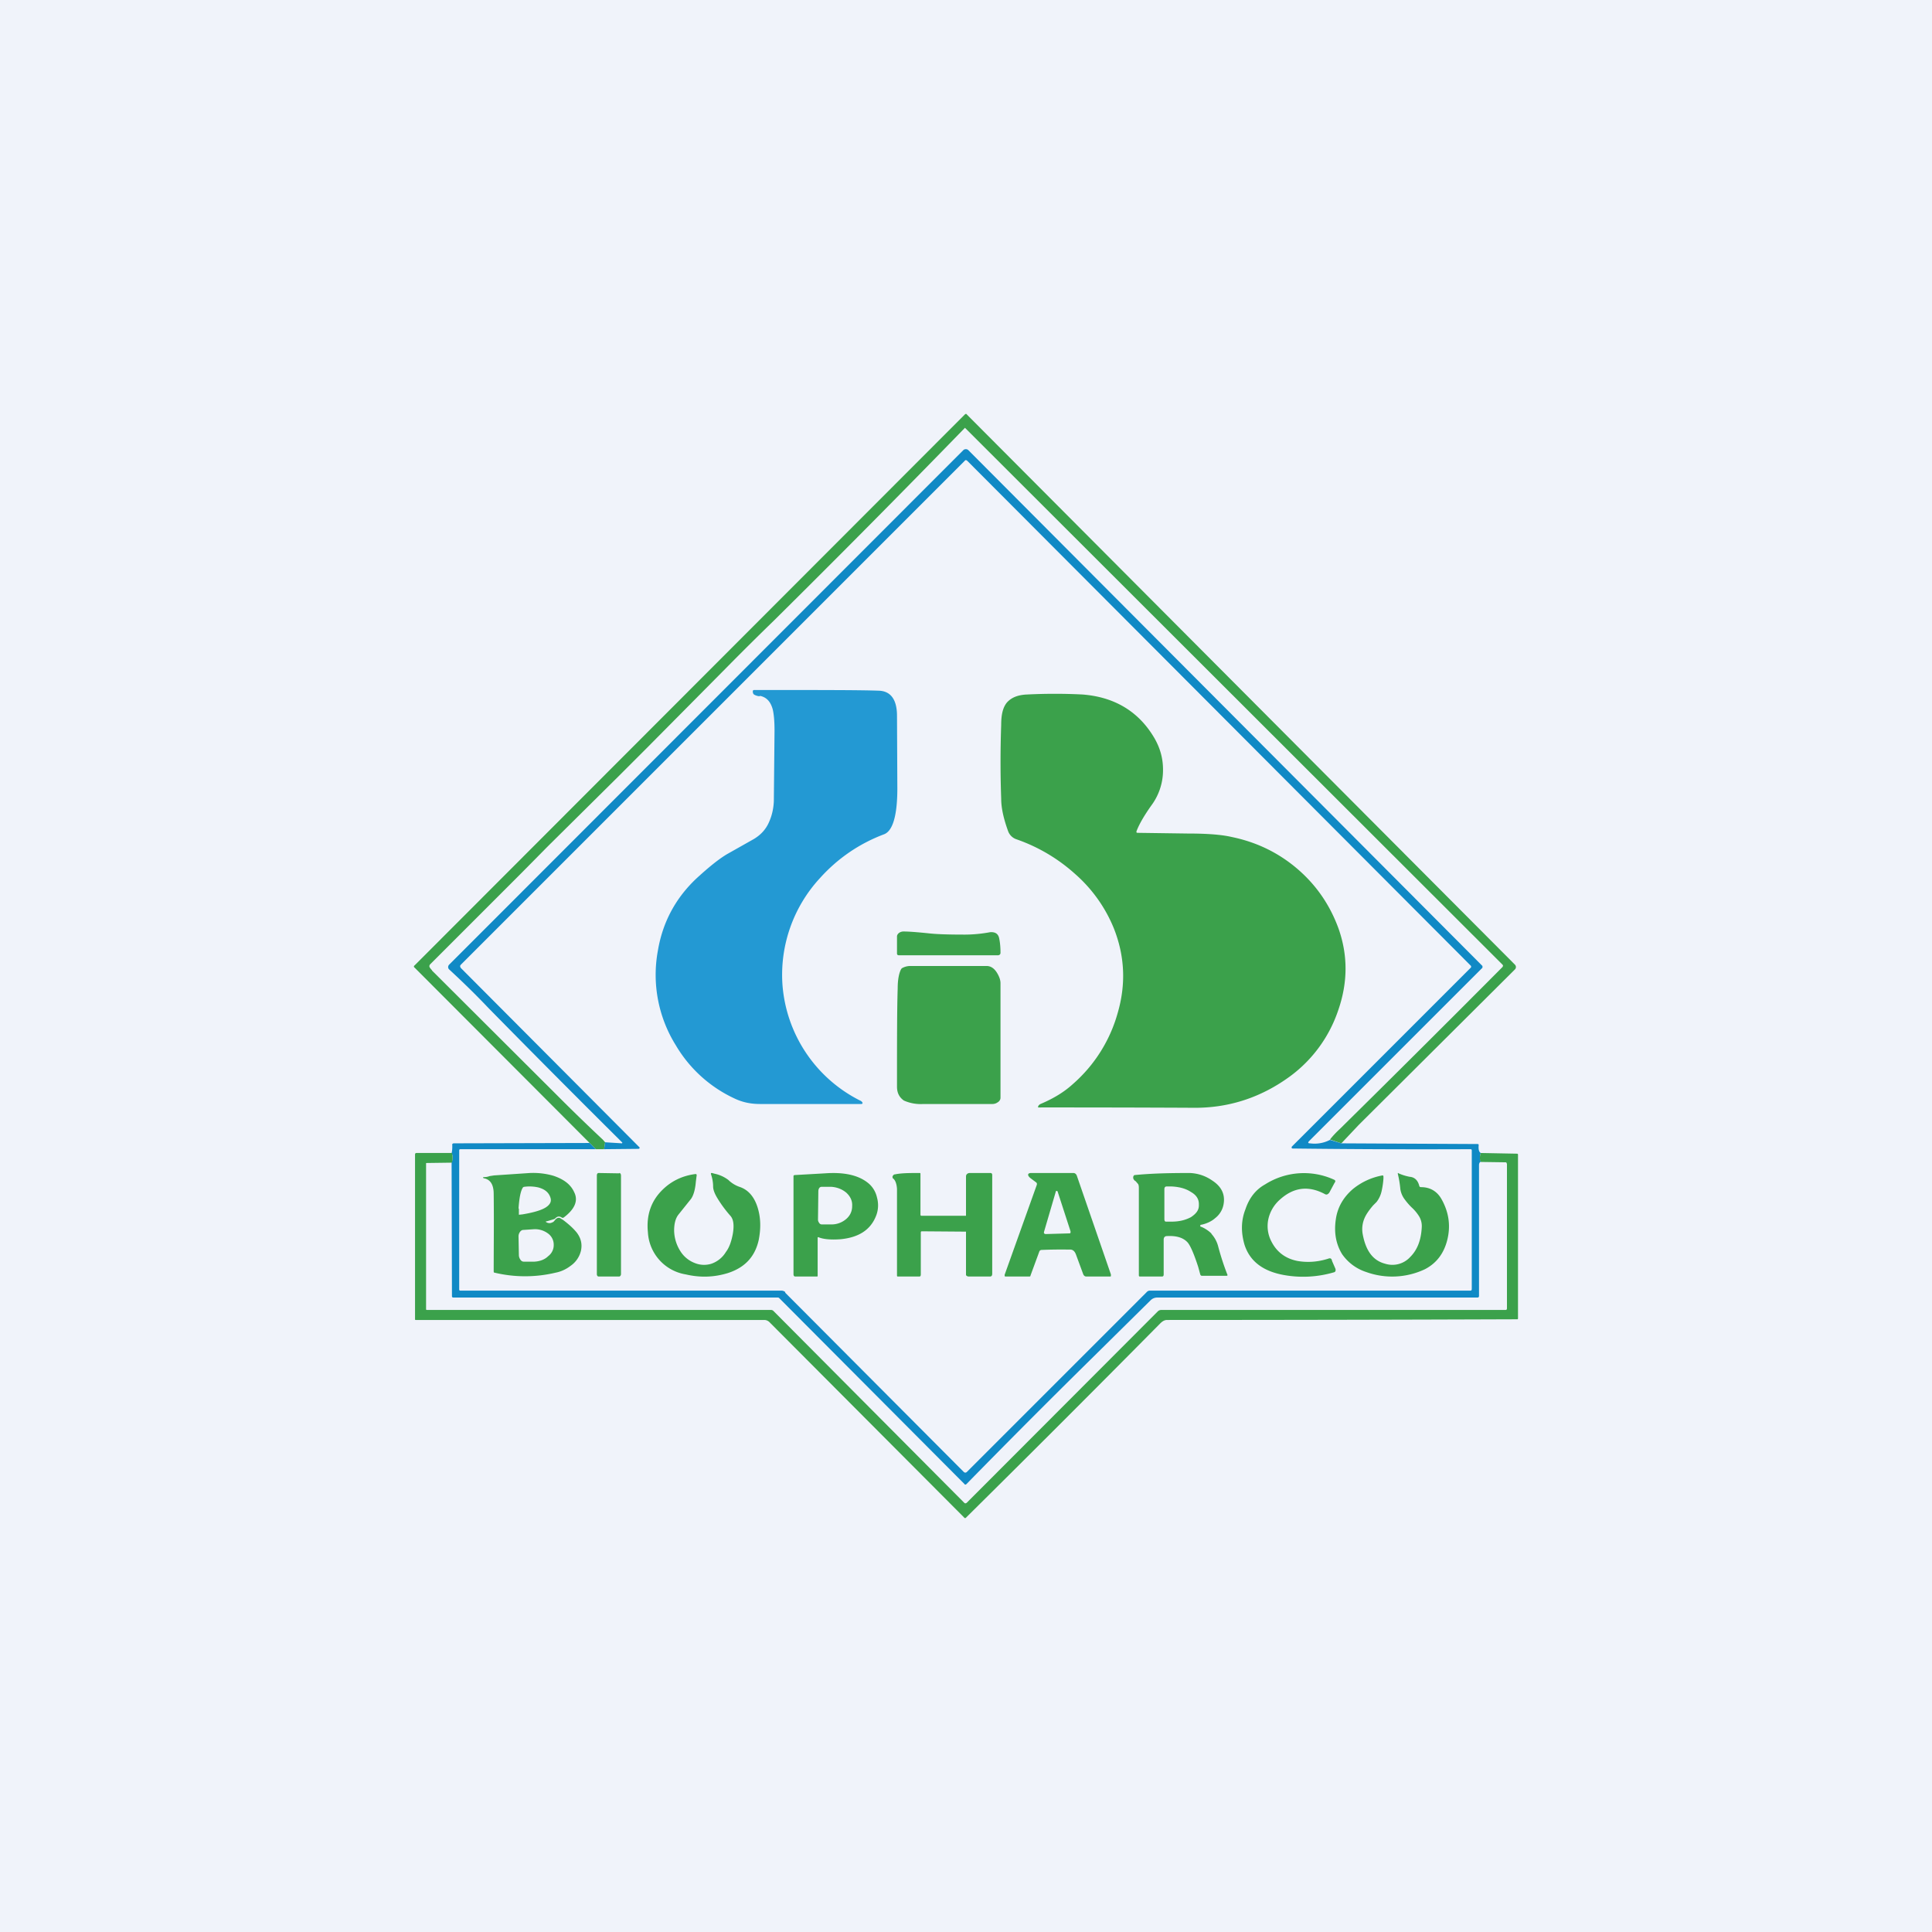
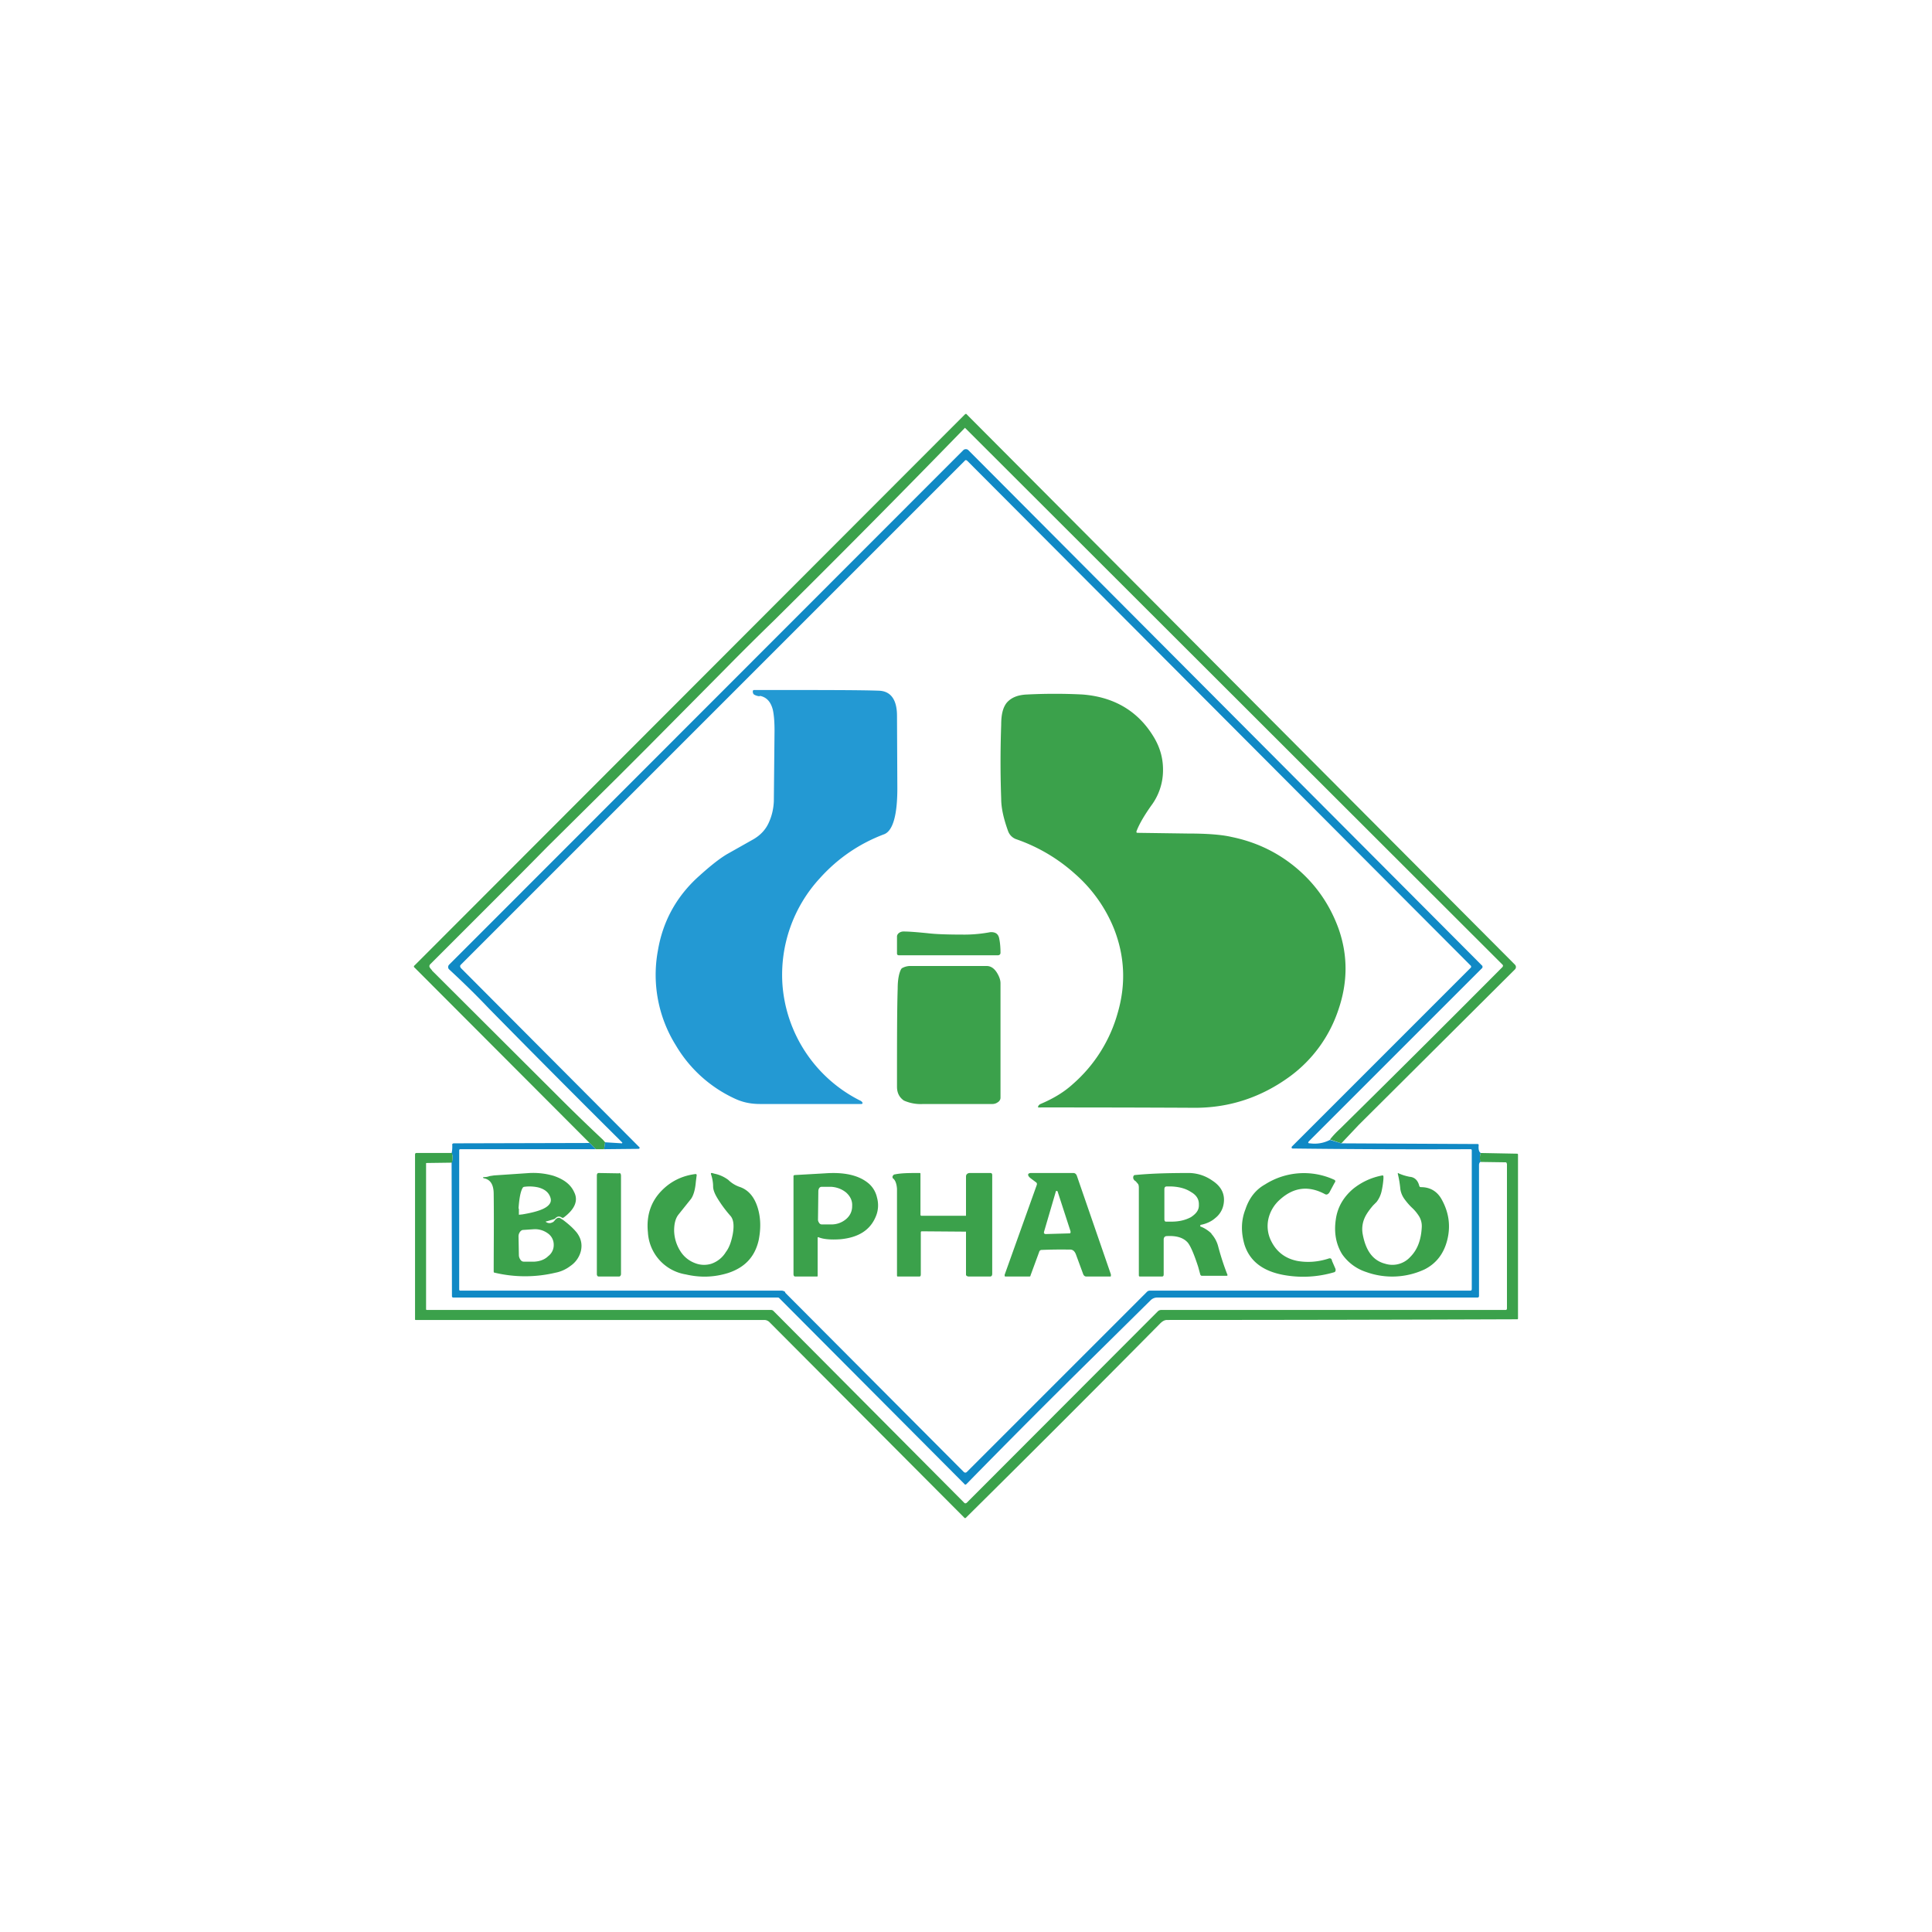
<svg xmlns="http://www.w3.org/2000/svg" width="56" height="56" viewBox="0 0 56 56">
-   <path fill="#F0F3FA" d="M0 0h56v56H0z" />
  <path d="m38.55 33.03.33.11.5-.53 4.53-4.51a.1.1 0 0 0 .03-.07.1.1 0 0 0-.03-.07L28.03 12.02c-.02-.03-.04-.03-.07 0L12.02 27.98c-.03.02-.03.05 0 .07l5.07 5.08.18.18h.24l.03-.2-.07-.08a54.2 54.2 0 0 1-1.36-1.32l-3.59-3.58v-.01a.4.4 0 0 1-.07-.09c-.01-.03 0-.05.01-.07l.25-.25 2.27-2.27.04-.04a221.14 221.14 0 0 0 .84-.85l2.08-2.06.1-.1.7-.7 2.29-2.31a87.66 87.66 0 0 1 1.41-1.4 405.92 405.92 0 0 0 5.53-5.58l.03.03 15.55 15.53c.02.02.02.04 0 .07a687.7 687.7 0 0 1-4.71 4.69c-.12.11-.22.22-.29.31Z" fill="#3BA14B" />
  <path d="m38.88 33.14-.33-.1a.96.96 0 0 1-.58.1c-.06 0-.06-.02-.03-.06l5.03-5.03V28l-14.9-14.95a.1.1 0 0 0-.08-.03.1.1 0 0 0-.07.03l-14.9 14.91a.1.1 0 0 0-.03.07c0 .03.01.05.03.07.39.36.77.73 1.14 1.12a436.7 436.7 0 0 0 3.88 3.9l-.01.02-.49-.03-.03.2.99-.01c.02 0 .04-.01.04-.03v-.01l-5.18-5.2c-.03-.04-.03-.07 0-.1l14.6-14.6c.02-.03.05-.03.08 0L42.64 28v.04l-5.2 5.2v.04l.02.01a310.07 310.07 0 0 0 5.16.02c.03 0 .04.01.04.04v4.01c0 .03-.01.05-.04.05h-9.3a.12.12 0 0 0-.08.04l-5.21 5.21-.01.01c-.03.02-.05.02-.08 0l-5.18-5.2v-.02a.17.17 0 0 0-.12-.04h-9.29c-.03 0-.04-.01-.04-.04v-4.02c0-.03.01-.04.04-.04h3.92l-.18-.18-3.93.01c-.04 0-.06.02-.05.06 0 .07 0 .15-.02.22.04.08.04.18 0 .28l.01 3.87c0 .03.02.04.04.04h9.4c.02 0 .03 0 .05.02l5.36 5.38c.02.03.04.03.07 0a279.22 279.22 0 0 1 3.7-3.71l1.63-1.61a.27.27 0 0 1 .19-.08h9.28c.03 0 .05-.01.05-.05v-3.79c0-.06.03-.1.07-.1-.05-.03-.06-.12-.02-.25-.05-.03-.07-.1-.06-.22 0-.03 0-.04-.04-.04l-3.94-.02Z" fill="#1089C5" />
  <path d="M22.02 20.18H22a.38.38 0 0 1-.13-.04c-.04-.02-.05-.06-.05-.1 0-.03.02-.04.04-.04 1.88 0 3.09 0 3.61.02.35.01.53.26.53.73l.01 2.1c0 .78-.13 1.23-.38 1.33-.72.27-1.35.7-1.87 1.28a4.13 4.13 0 0 0-1.08 3.08 4.1 4.1 0 0 0 2.25 3.36c.03.01.05.03.07.06v.03l-.03.01h-2.94c-.27 0-.51-.05-.74-.16a3.86 3.86 0 0 1-1.7-1.54 3.86 3.86 0 0 1-.52-2.75c.14-.83.52-1.53 1.13-2.1.34-.31.62-.54.87-.69l.78-.44c.2-.12.35-.28.44-.49.09-.2.13-.4.14-.6l.02-2.04v-.02c0-.27-.02-.47-.05-.6-.06-.23-.18-.36-.37-.4Z" fill="#2399D3" />
  <path d="M32.94 24.1c0 .03 0 .04.04.04l1.44.02c.55 0 .98.03 1.28.1.73.15 1.36.46 1.9.92.55.47.95 1.05 1.2 1.74.27.77.27 1.55-.01 2.36a3.93 3.93 0 0 1-1.4 1.92c-.82.6-1.74.91-2.75.91a799.07 799.07 0 0 0-4.55-.01v-.03a.14.14 0 0 1 .07-.07c.4-.17.7-.36.94-.58a4.25 4.25 0 0 0 1.3-2.07c.24-.83.2-1.64-.11-2.43a4.2 4.2 0 0 0-1.13-1.59 4.98 4.98 0 0 0-1.69-1 .39.39 0 0 1-.25-.24c-.13-.36-.2-.67-.2-.94-.02-.56-.03-1.28 0-2.14 0-.3.05-.5.16-.64.13-.15.32-.23.6-.24a15.9 15.9 0 0 1 1.59 0c.94.07 1.65.5 2.1 1.28.17.3.25.61.24.96a1.71 1.71 0 0 1-.34.98c-.22.31-.36.56-.43.75ZM26 27.64v-.5c0-.03.02-.07.06-.1a.22.22 0 0 1 .13-.04c.16 0 .4.02.7.05.25.03.6.04 1.08.04a4.08 4.08 0 0 0 .73-.07c.14-.01.23.04.26.17.03.14.04.28.04.43 0 .04-.03.07-.08.07h-2.86c-.04 0-.06-.02-.06-.05ZM26.02 28.65c0-.26.04-.45.1-.56a.11.11 0 0 1 .05-.04.49.49 0 0 1 .23-.05h2.2c.12 0 .22.07.3.2.06.1.1.2.1.3v3.32c0 .05-.03.1-.08.13a.26.26 0 0 1-.16.05h-2a1.2 1.2 0 0 1-.56-.1c-.13-.09-.2-.22-.2-.4 0-1.3 0-2.25.02-2.85ZM13.1 33.7c.03-.1.02-.2 0-.28h-1.03c-.03 0-.04.02-.04.05v4.76c0 .02 0 .03.02.03h10.1c.06 0 .1.02.14.05l5.65 5.67c.02.03.05.03.07 0 1.92-1.9 3.8-3.78 5.62-5.62.07-.07.13-.1.2-.1a2957.16 2957.16 0 0 0 10.14-.02c.02 0 .03 0 .03-.03v-4.74c0-.02-.01-.03-.03-.03l-1.05-.02c-.04.13-.03.22.01.26l.7.01c.02 0 .03 0 .04.02l.01.03v4.18c0 .03-.01.05-.04.05h-9.98a.14.14 0 0 0-.1.04l-5.54 5.55c-.03.02-.05.02-.07 0L22.42 38a.1.1 0 0 0-.08-.03h-9.97l-.02-.01V33.73c0-.02 0-.02.02-.02l.73-.01" fill="#3BA14B" />
  <path fill-rule="evenodd" d="M37.1 34.77c-.17.15-.28.34-.33.54a.96.96 0 0 0 .08.67c.15.3.4.5.76.57.29.05.59.03.9-.07.05-.02.09 0 .1.07l.1.23c.01.05 0 .09-.05.1a3.16 3.16 0 0 1-1.43.08c-.63-.11-1.01-.41-1.16-.89-.1-.35-.1-.69.03-1.02.11-.33.3-.57.57-.72a2.1 2.1 0 0 1 1.99-.14c.05.02.06.05.02.1l-.15.28c-.04.05-.08.07-.13.04-.47-.25-.9-.2-1.3.16Zm4.09-.36c.26 0 .47.12.6.36.21.38.26.77.16 1.17-.1.4-.32.68-.65.85a2.22 2.22 0 0 1-1.7.08 1.36 1.36 0 0 1-.7-.52c-.17-.28-.24-.61-.18-1.01.05-.35.22-.64.5-.88.25-.2.53-.33.85-.39.02 0 .03.01.03.04v.05a2.4 2.4 0 0 1-.05.35.79.79 0 0 1-.15.33l-.1.1c-.12.14-.2.26-.24.35a.8.8 0 0 0-.06.49c.09.48.3.76.65.85a.7.7 0 0 0 .73-.2c.2-.2.31-.48.33-.85a.55.55 0 0 0-.08-.33c-.04-.06-.1-.15-.21-.25a1.8 1.8 0 0 1-.2-.23.66.66 0 0 1-.13-.3 2.95 2.95 0 0 0-.07-.43c-.01-.04 0-.05.02-.03.11.05.22.08.32.1.14.01.24.1.28.27.01.02.02.03.05.03Zm-23.24-.4-.6-.01c-.03 0-.05.03-.05.07v2.86c0 .04.02.07.05.07h.6c.02 0 .05-.03.05-.07v-2.85c0-.05-.02-.08-.05-.08Zm2.66.03c.04.12.06.24.06.35 0 .1.05.22.13.35a3.6 3.6 0 0 0 .37.5c.1.11.11.3.07.53-.04.21-.1.39-.2.52a.79.79 0 0 1-.42.34.71.71 0 0 1-.48-.02.85.85 0 0 1-.41-.33 1.15 1.15 0 0 1-.19-.61c0-.2.04-.36.13-.47l.36-.45c.07-.1.12-.26.14-.5l.02-.16c.01-.04 0-.06-.03-.06-.4.05-.73.22-.99.49-.3.31-.44.71-.39 1.2a1.31 1.31 0 0 0 1.1 1.22c.43.1.83.08 1.22-.04.49-.16.78-.47.89-.95.07-.35.06-.66-.03-.95-.1-.32-.28-.52-.53-.6a.88.88 0 0 1-.32-.2 1 1 0 0 0-.4-.18 2.2 2.2 0 0 1-.07-.02c-.03 0-.04 0-.03.04Zm7.42 1.66H28v1.25c0 .03.05.05.07.05h.63c.04 0 .06-.03.06-.08v-2.86c0-.04-.02-.06-.05-.06h-.6c-.05 0-.11.03-.11.1V35.24h-1.29c-.02 0-.03-.01-.03-.04v-1.16c0-.03 0-.04-.02-.04-.29 0-.53 0-.72.04-.03 0-.05.02-.07.06 0 .03 0 .05.02.06.06.05.1.15.11.3v2.5c0 .02 0 .04.02.04h.63c.03 0 .04-.02.04-.07v-1.2c0-.03.01-.04.03-.04l1.3.01Zm7.09.06a.96.96 0 0 0-.3-.2c-.02 0-.03-.01-.03-.03 0-.02.01-.03.03-.03.15-.03.3-.1.4-.19a.65.65 0 0 0 .25-.43c.04-.27-.07-.49-.33-.66-.2-.14-.42-.21-.65-.22-.57 0-1.1.01-1.6.06-.02 0-.03.02-.04.04-.01.05 0 .08.04.12l.03.02.06.07c.02.02.03.06.03.12v2.52c0 .03 0 .05.03.05h.64c.04 0 .05-.02.05-.07v-1c0-.06.03-.09.07-.1.29-.02.5.04.63.19.08.1.18.33.3.7l.06.22c.01.03.03.04.05.04h.7c.04 0 .05-.01.03-.05-.09-.23-.18-.5-.26-.8a.86.86 0 0 0-.2-.37Zm-1.3-1.37c-.05 0-.07.03-.07.08v.86c0 .05.01.08.05.08h.15c.22 0 .4-.04.57-.13.15-.1.23-.2.23-.34v-.04c0-.14-.07-.26-.23-.35-.15-.1-.34-.15-.57-.16h-.14Zm-10.1 1.47c-.01 0-.02 0-.02.02v1.1c0 .01 0 .02-.02.02h-.63c-.03 0-.05-.02-.05-.07V34.1c0-.02 0-.03.03-.04l.88-.05c.55-.04.96.05 1.24.27.13.1.23.25.27.43.05.18.04.37-.03.54-.16.4-.5.62-1.03.67-.28.02-.5 0-.64-.06Zm0-1.33c0-.04.01-.07.03-.1.02-.02.04-.03.07-.03h.27c.17.01.32.07.44.17.12.11.18.24.17.39 0 .15-.06.28-.18.38a.65.65 0 0 1-.45.15h-.26a.09.09 0 0 1-.07-.05.15.15 0 0 1-.03-.1l.01-.81Zm6.31-.26c.03.02.03.05.02.08l-.93 2.6c0 .03 0 .05.02.05h.7c.02 0 .03-.01.03-.03l.25-.68c.01-.04.04-.06.07-.06a13.23 13.23 0 0 1 .8-.01c.1-.01.16.04.2.15l.21.57c.02.04.05.06.08.06h.7c.01 0 .02 0 .02-.02v-.04l-.98-2.84c-.02-.07-.06-.1-.11-.1h-1.22c-.11 0-.12.07-.02.15l.16.12Zm.57.28-.34 1.16v.04l.04.02.7-.02c.01 0 .02 0 .03-.02v-.04l-.37-1.14c0-.02-.02-.03-.03-.03-.02 0-.03.01-.03.03Zm-14.76.88c.06.03.12.03.17 0 .02 0 .05-.03.08-.07.06-.07.12-.08.18-.03l.05.03c.2.15.32.27.4.37.12.16.16.33.12.52a.74.74 0 0 1-.3.44c-.13.1-.28.17-.44.2a3.8 3.8 0 0 1-1.76 0c-.02 0-.03-.01-.03-.04 0-.7.01-1.45 0-2.24 0-.28-.1-.43-.3-.46v-.01l-.01-.02c.05 0 .11 0 .19-.03l.13-.02 1.04-.07c.25-.01.47.02.68.08.3.1.5.25.6.47.13.25.02.5-.3.74a.05.05 0 0 1-.06 0c-.06-.04-.12-.04-.18.02a.1.1 0 0 1-.05.03l-.2.06c-.04 0-.04.02 0 .03Zm-.8-.4a8.98 8.98 0 0 1 0 .18l.1-.01c.42-.07.68-.16.78-.29.05-.06.06-.13.03-.21-.05-.14-.16-.23-.34-.28a1.14 1.14 0 0 0-.41-.02.06.06 0 0 0-.05.03c-.06.1-.1.3-.12.6Zm.03.68a.22.22 0 0 0-.04.14l.01.53c0 .05.02.1.05.14.03.04.06.05.1.05h.3c.16-.01.3-.06.4-.16a.4.4 0 0 0 .16-.33.4.4 0 0 0-.17-.33.63.63 0 0 0-.41-.12l-.3.02c-.04 0-.07.02-.1.06Z" fill="#3BA14B" />
</svg>